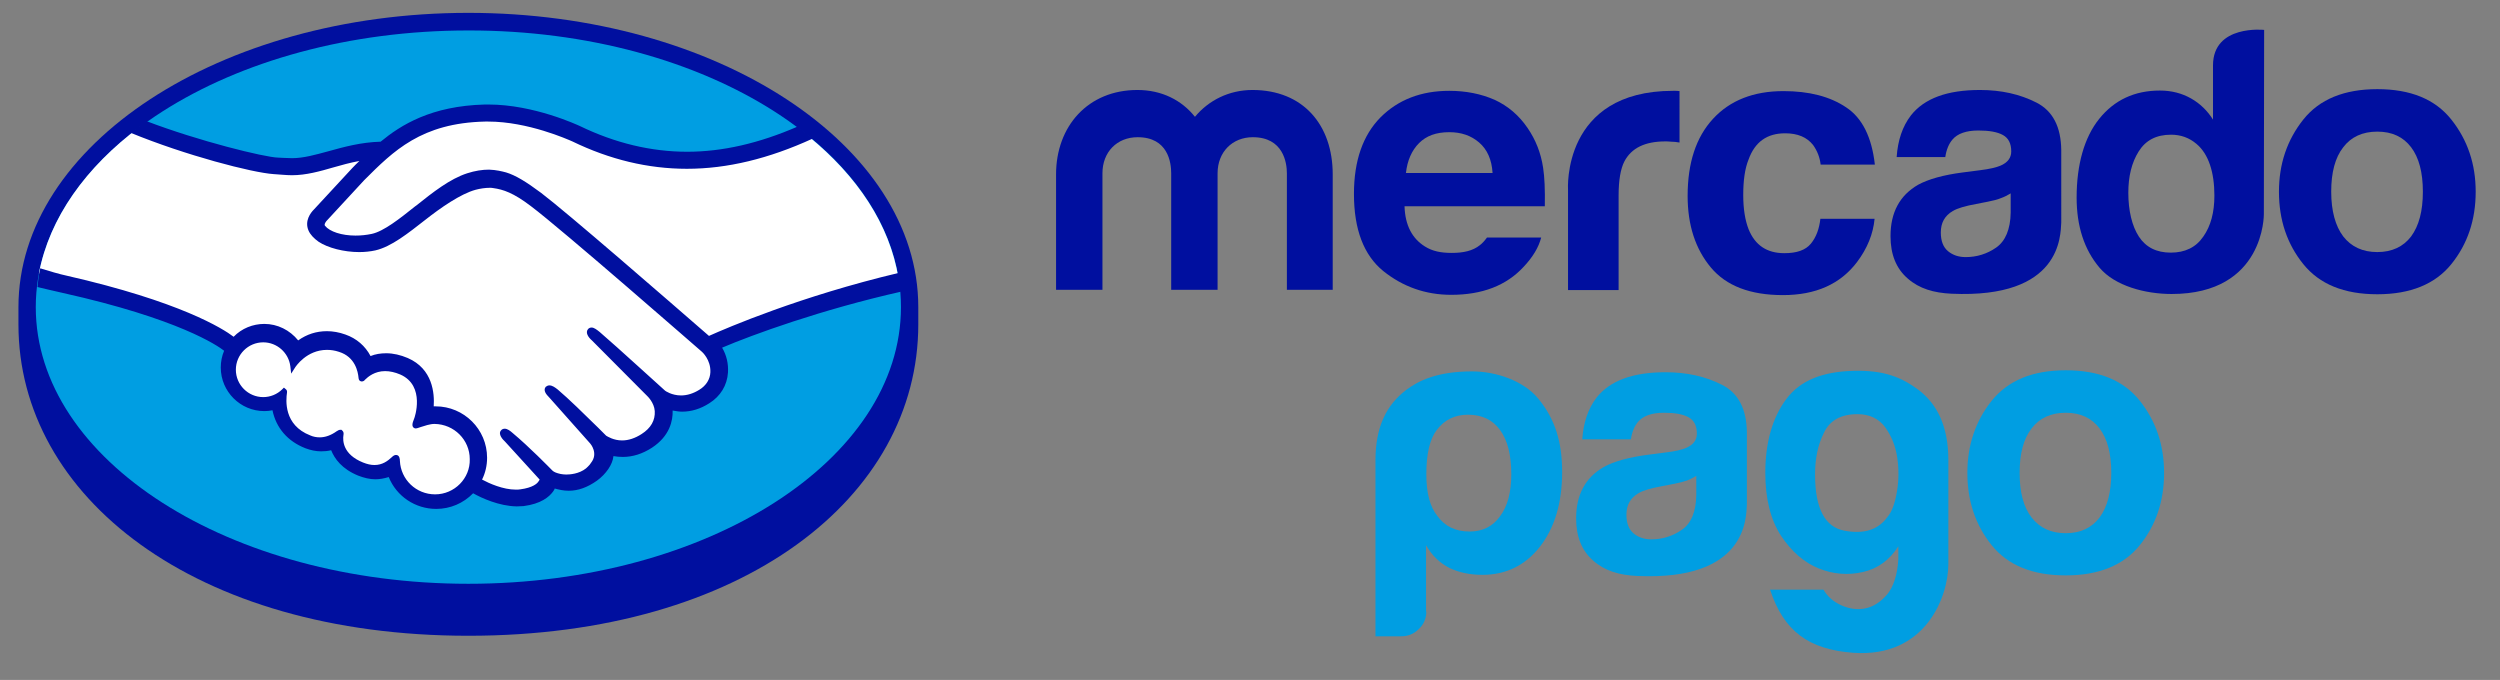
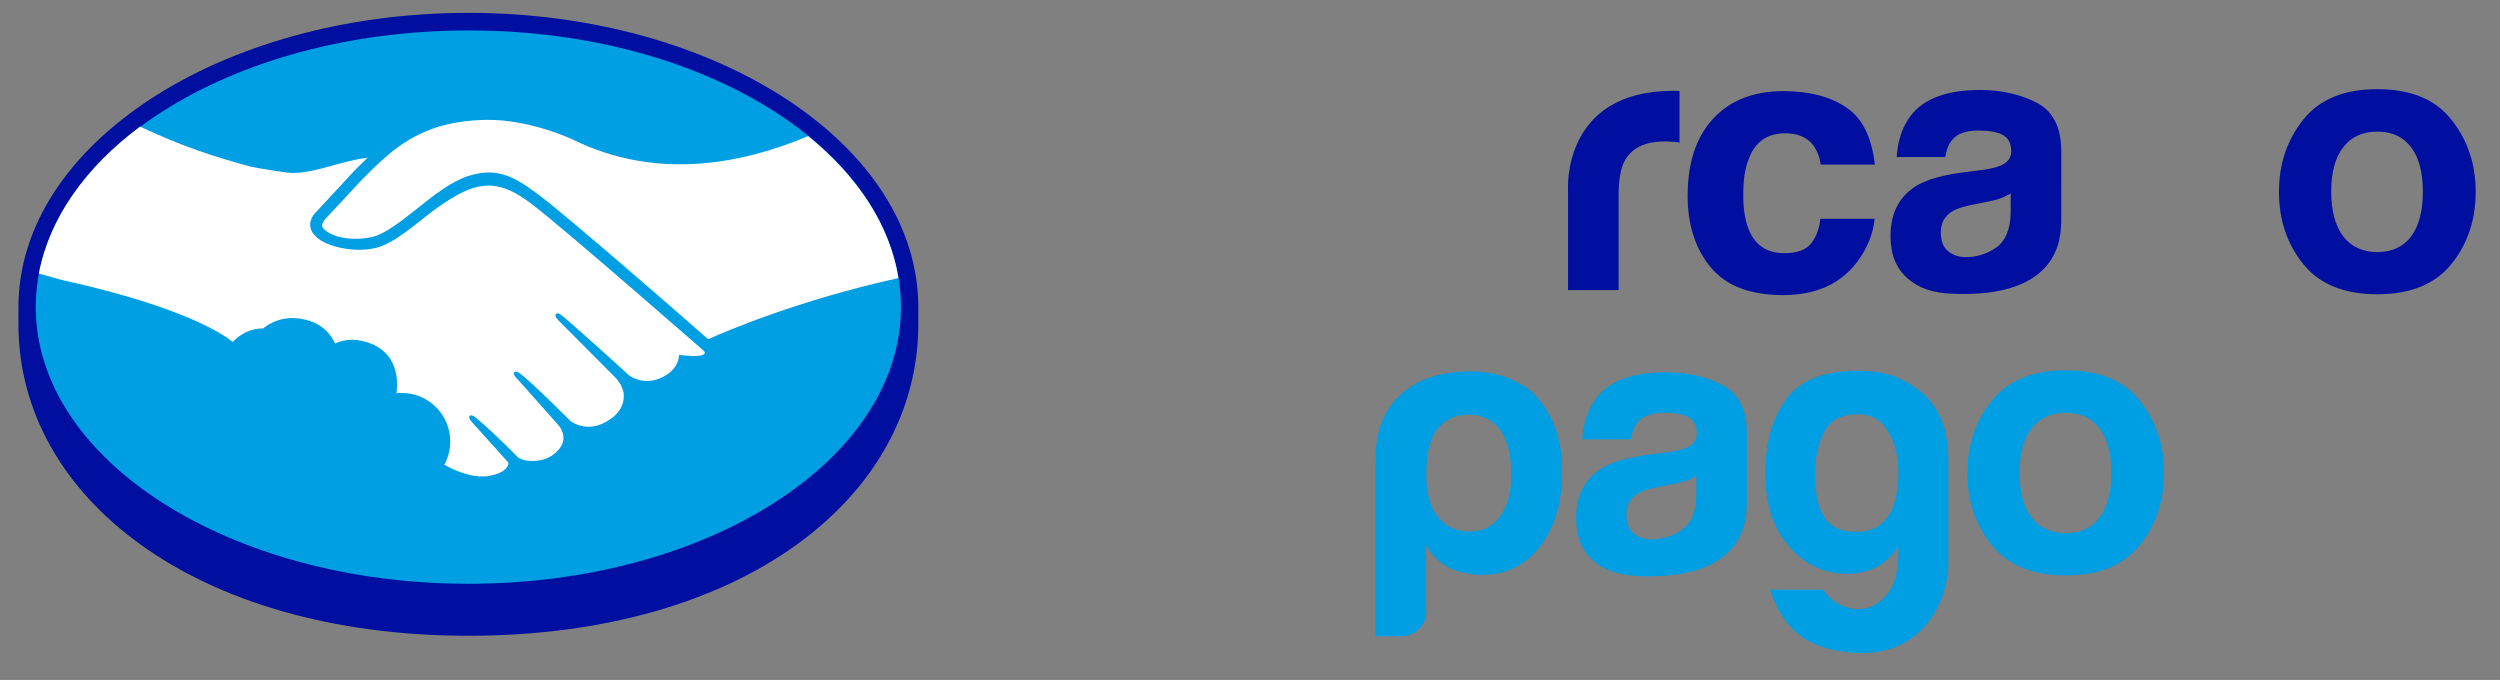
<svg xmlns="http://www.w3.org/2000/svg" xmlns:ns1="http://sodipodi.sourceforge.net/DTD/sodipodi-0.dtd" xmlns:ns2="http://www.inkscape.org/namespaces/inkscape" version="1.1" id="svg3409" x="0px" y="0px" viewBox="0 0 894.6 243.3" style="enable-background:new 0 0 894.6 243.3;" xml:space="preserve">
  <rect x="0" y="0" width="894.6" height="243.3" fill="#808080" stroke="none" />
  <style type="text/css">
	.st0{fill:#000F9F;}
	.st1{fill:#009EE2;}
	.st2{fill:#FFFFFF;}
</style>
  <ns1:namedview bordercolor="#666666" borderopacity="1" gridtolerance="10" guidetolerance="10" id="namedview4178" ns2:current-layer="svg3409" ns2:cx="400.80964" ns2:cy="270.06961" ns2:pageopacity="0" ns2:pageshadow="2" ns2:window-height="705" ns2:window-maximized="1" ns2:window-width="1366" ns2:window-x="-8" ns2:window-y="-8" ns2:zoom="0.35355339" objecttolerance="10" pagecolor="#ffffff" showgrid="false">
	</ns1:namedview>
  <g>
    <g>
      <path class="st0" d="M328.6,109.9c0-58-72.1-105.3-161-105.3c-88.9,0-161,47.3-161,105.3c0,1.5,0,5.6,0,6.2    c0,61.6,63,111.4,161,111.4c98.6,0,161-49.8,161-111.4C328.6,113.9,328.6,112.7,328.6,109.9z" />
      <path class="st1" d="M322.4,109.9c0,54.7-69.3,99-154.8,99c-85.5,0-154.8-44.3-154.8-99c0-54.7,69.3-99,154.8-99    C253.1,10.8,322.4,55.2,322.4,109.9z" />
      <g>
        <path class="st2" d="M116.2,78.6c-0.1,0.2-1.6,1.8-0.6,3c2.4,3.1,10,4.9,17.6,3.2c4.5-1,10.4-5.7,16-10.1     c6.1-4.9,12.2-9.7,18.3-11.7c6.5-2.1,10.6-1.2,13.3-0.3c3,0.9,6.5,2.9,12.1,7.1c10.6,8,53.2,45.1,60.5,51.6     c5.9-2.7,32.3-14,68.1-21.9c-3.1-19.1-14.7-36.5-32.3-50.8c-24.5,10.3-54.5,15.7-83.9,1.4c-0.1-0.1-16-7.6-31.7-7.2     c-23.3,0.5-33.3,10.6-44,21.3L116.2,78.6z" />
-         <path class="st2" d="M251.7,125.4c-0.5-0.4-50.1-43.8-61.3-52.3c-6.5-4.9-10.1-6.1-13.9-6.6c-2-0.3-4.7,0.1-6.6,0.6     c-5.2,1.4-12.1,6-18.1,10.8c-6.3,5-12.2,9.7-17.7,10.9c-7,1.6-15.6-0.3-19.5-2.9c-1.6-1.1-2.7-2.3-3.2-3.5     c-1.4-3.4,1.2-6,1.7-6.5l13.7-14.8c1.6-1.6,3.2-3.2,4.8-4.7c-4.4,0.6-8.5,1.7-12.5,2.8c-5,1.4-9.7,2.7-14.6,2.7     c-2,0-12.8-1.8-14.9-2.3c-12.4-3.4-23.3-6.7-39.5-14.3C30.7,59.8,17.7,77.9,13.9,97.9c2.8,0.7,7.3,2.1,9.2,2.5     c44,9.8,57.7,19.9,60.2,22c2.7-3,6.6-4.9,10.9-4.9c4.9,0,9.3,2.5,11.9,6.2c2.5-2,6-3.7,10.5-3.7c2,0,4.2,0.4,6.3,1.1     c5,1.7,7.5,5,8.9,8c1.7-0.8,3.7-1.3,6.1-1.3c2.4,0,4.8,0.5,7.3,1.6c8.1,3.5,9.4,11.5,8.6,17.5c0.6-0.1,1.2-0.1,1.8-0.1     c9.6,0,17.5,7.8,17.4,17.5c0,3-0.8,5.8-2.1,8.2c2.6,1.5,9.3,4.8,15.2,4.1c4.7-0.6,6.5-2.2,7.1-3.1c0.4-0.6,0.9-1.3,0.5-1.9     l-12.4-13.8c0,0-2-1.9-1.4-2.7c0.7-0.8,2,0.3,2.9,1.1c6.3,5.3,14,13.2,14,13.2c0.1,0.1,0.6,1.1,3.5,1.6c2.5,0.4,6.8,0.2,9.8-2.3     c0.8-0.6,1.5-1.4,2.2-2.2c0,0-0.1,0.1-0.1,0.1c3.2-4.1-0.4-8.2-0.4-8.2l-14.5-16.3c0,0-2.1-1.9-1.4-2.7c0.6-0.7,2,0.3,2.9,1.1     c4.6,3.8,11.1,10.3,17.3,16.4c1.2,0.9,6.7,4.3,13.9-0.5c4.4-2.9,5.3-6.4,5.1-9.1c-0.3-3.5-3.1-6.1-3.1-6.1l-19.8-19.9     c0,0-2.1-1.8-1.4-2.7c0.6-0.8,2,0.3,2.9,1.1c6.3,5.3,23.4,20.9,23.4,20.9c0.2,0.2,6.1,4.4,13.4-0.3c2.6-1.7,4.3-4.2,4.4-7.1     C255.3,128.4,251.7,125.4,251.7,125.4z" />
-         <path class="st2" d="M155.7,150.7c-3.1,0-6.4,1.8-6.9,1.5c-0.2-0.2,0.2-1.4,0.5-2.1c0.3-0.7,4.3-12.9-5.5-17.1     c-7.5-3.2-12.2,0.4-13.7,2.1c-0.4,0.4-0.6,0.4-0.7-0.2c-0.2-2.2-1.1-8.1-7.6-10.1c-9.3-2.8-15.3,3.6-16.8,6     c-0.7-5.3-5.2-9.4-10.7-9.4c-6,0-10.8,4.8-10.8,10.8c0,6,4.8,10.8,10.8,10.8c2.9,0,5.5-1.2,7.5-3c0.1,0.1,0.1,0.2,0.1,0.4     c-0.5,2.7-1.3,12.4,8.9,16.3c4.1,1.6,7.5,0.4,10.4-1.6c0.9-0.6,1-0.3,0.9,0.5c-0.4,2.5,0.1,7.8,7.6,10.9     c5.7,2.3,9.1-0.1,11.3-2.1c1-0.9,1.2-0.7,1.3,0.6c0.3,7.2,6.3,13,13.6,13c7.5,0,13.6-6.1,13.6-13.6     C169.3,156.8,163.2,150.8,155.7,150.7z" />
+         <path class="st2" d="M251.7,125.4c-0.5-0.4-50.1-43.8-61.3-52.3c-6.5-4.9-10.1-6.1-13.9-6.6c-2-0.3-4.7,0.1-6.6,0.6     c-5.2,1.4-12.1,6-18.1,10.8c-6.3,5-12.2,9.7-17.7,10.9c-7,1.6-15.6-0.3-19.5-2.9c-1.6-1.1-2.7-2.3-3.2-3.5     c-1.4-3.4,1.2-6,1.7-6.5l13.7-14.8c1.6-1.6,3.2-3.2,4.8-4.7c-4.4,0.6-8.5,1.7-12.5,2.8c-5,1.4-9.7,2.7-14.6,2.7     c-2,0-12.8-1.8-14.9-2.3c-12.4-3.4-23.3-6.7-39.5-14.3C30.7,59.8,17.7,77.9,13.9,97.9c2.8,0.7,7.3,2.1,9.2,2.5     c44,9.8,57.7,19.9,60.2,22c2.7-3,6.6-4.9,10.9-4.9c2.5-2,6-3.7,10.5-3.7c2,0,4.2,0.4,6.3,1.1     c5,1.7,7.5,5,8.9,8c1.7-0.8,3.7-1.3,6.1-1.3c2.4,0,4.8,0.5,7.3,1.6c8.1,3.5,9.4,11.5,8.6,17.5c0.6-0.1,1.2-0.1,1.8-0.1     c9.6,0,17.5,7.8,17.4,17.5c0,3-0.8,5.8-2.1,8.2c2.6,1.5,9.3,4.8,15.2,4.1c4.7-0.6,6.5-2.2,7.1-3.1c0.4-0.6,0.9-1.3,0.5-1.9     l-12.4-13.8c0,0-2-1.9-1.4-2.7c0.7-0.8,2,0.3,2.9,1.1c6.3,5.3,14,13.2,14,13.2c0.1,0.1,0.6,1.1,3.5,1.6c2.5,0.4,6.8,0.2,9.8-2.3     c0.8-0.6,1.5-1.4,2.2-2.2c0,0-0.1,0.1-0.1,0.1c3.2-4.1-0.4-8.2-0.4-8.2l-14.5-16.3c0,0-2.1-1.9-1.4-2.7c0.6-0.7,2,0.3,2.9,1.1     c4.6,3.8,11.1,10.3,17.3,16.4c1.2,0.9,6.7,4.3,13.9-0.5c4.4-2.9,5.3-6.4,5.1-9.1c-0.3-3.5-3.1-6.1-3.1-6.1l-19.8-19.9     c0,0-2.1-1.8-1.4-2.7c0.6-0.8,2,0.3,2.9,1.1c6.3,5.3,23.4,20.9,23.4,20.9c0.2,0.2,6.1,4.4,13.4-0.3c2.6-1.7,4.3-4.2,4.4-7.1     C255.3,128.4,251.7,125.4,251.7,125.4z" />
      </g>
-       <path class="st0" d="M253.7,120.2c-15.3-13.3-50.6-44-60.1-51.2c-5.5-4.1-9.2-6.3-12.5-7.3c-1.5-0.4-3.5-0.9-6.1-1    c-2.4,0-5,0.4-7.8,1.3c-6.2,2-12.3,6.8-18.3,11.6l-0.3,0.2c-5.5,4.4-11.3,9-15.6,9.9c-1.9,0.4-3.8,0.6-5.8,0.6    c-4.9,0-9.2-1.4-10.9-3.5c-0.3-0.3-0.1-0.9,0.5-1.7l0.1-0.1l13.4-14.5c10.5-10.5,20.5-20.5,43.3-21c0.4,0,0.8,0,1.1,0    c14.2,0,28.5,6.4,30.1,7.1c13.4,6.5,27.1,9.8,41,9.8c14.4,0,29.3-3.6,45-10.8c-1.7-1.5-3.6-2.9-5.4-4.3c-13.8,6-26.9,9-39.5,9    c-12.9,0-25.8-3.1-38.4-9.2c-0.7-0.3-16.4-7.7-32.7-7.7c-0.4,0-0.9,0-1.3,0c-19.2,0.5-30,7.3-37.3,13.3    c-7.1,0.2-13.2,1.9-18.6,3.4c-4.8,1.3-9,2.5-13.1,2.5c-1.7,0-4.7-0.2-5-0.2c-4.7-0.1-28.4-5.9-47.2-13.1c-1.9,1.4-3.8,2.8-5.6,4.2    c19.7,8.1,43.6,14.3,51.2,14.8c2.1,0.1,4.3,0.4,6.6,0.4c5,0,10-1.4,14.8-2.8c2.8-0.8,6-1.7,9.3-2.3c-0.9,0.9-1.8,1.7-2.6,2.6    l-13.7,14.8c-1.1,1.1-3.4,4-1.9,7.5c0.6,1.4,1.9,2.8,3.6,4c3.3,2.2,9.1,3.7,14.5,3.7c2,0,4-0.2,5.8-0.6    c5.7-1.3,11.7-6.1,18.1-11.1c5.1-4,12.3-9.1,17.8-10.6c1.5-0.4,3.4-0.7,5-0.7c0.5,0,0.9,0,1.3,0.1c3.6,0.5,7.2,1.7,13.4,6.4    c11.2,8.4,60.8,51.8,61.3,52.2c0,0,3.2,2.8,3,7.3c-0.1,2.5-1.5,4.8-4,6.3c-2.1,1.3-4.3,2-6.5,2c-3.3,0-5.6-1.6-5.7-1.7    c-0.2-0.1-17.2-15.7-23.4-21c-1-0.8-2-1.6-2.9-1.6c-0.5,0-1,0.2-1.3,0.6c-1,1.2,0.1,2.9,1.4,4l19.8,19.9c0,0,2.5,2.3,2.7,5.4    c0.2,3.3-1.4,6.1-4.7,8.2c-2.3,1.5-4.7,2.3-7,2.3c-3,0-5.2-1.4-5.7-1.7l-2.8-2.8c-5.2-5.1-10.6-10.4-14.5-13.7c-1-0.8-2-1.5-3-1.5    c-0.5,0-0.9,0.2-1.3,0.5c-0.4,0.5-0.8,1.4,0.4,2.9c0.5,0.6,1,1.1,1,1.1l14.5,16.3c0.1,0.1,3,3.5,0.3,6.9l-0.5,0.7    c-0.4,0.5-0.9,0.9-1.3,1.3c-2.5,2-5.8,2.2-7.1,2.2c-0.7,0-1.4-0.1-2-0.2c-1.4-0.3-2.4-0.7-2.9-1.2l-0.2-0.2    c-0.8-0.8-8.1-8.3-14.1-13.3c-0.8-0.7-1.8-1.5-2.8-1.5c-0.5,0-1,0.2-1.3,0.6c-1.2,1.3,0.6,3.3,1.4,4l12.4,13.6    c0,0.1-0.2,0.4-0.5,0.8c-0.4,0.6-1.9,2.1-6.4,2.7c-0.5,0.1-1.1,0.1-1.6,0.1c-4.6,0-9.5-2.2-12.1-3.6c1.2-2.4,1.8-5.1,1.8-7.8    c0-10.2-8.3-18.4-18.4-18.4c-0.2,0-0.4,0-0.7,0c0.3-4.6-0.3-13.4-9.3-17.3c-2.6-1.1-5.2-1.7-7.7-1.7c-2,0-3.9,0.3-5.6,1    c-1.9-3.6-5-6.3-9-7.7c-2.2-0.8-4.5-1.2-6.6-1.2c-3.8,0-7.2,1.1-10.3,3.3c-3-3.7-7.4-5.9-12.1-5.9c-4.1,0-8.1,1.6-11,4.6    c-3.8-2.9-19.1-12.6-59.9-21.9c-2-0.4-6.5-1.7-9.3-2.6c-0.5,2.2-0.8,4.4-1,6.7c0,0,7.5,1.8,9,2.1c41.7,9.3,55.5,18.9,57.8,20.7    c-0.8,1.9-1.2,3.9-1.2,6c0,8.6,7,15.6,15.6,15.6c1,0,1.9-0.1,2.9-0.3c1.3,6.3,5.4,11.1,11.8,13.6c1.9,0.7,3.7,1.1,5.6,1.1    c1.2,0,2.4-0.1,3.6-0.4c1.2,3,3.8,6.7,9.7,9.1c2.1,0.8,4.1,1.3,6.1,1.3c1.6,0,3.2-0.3,4.8-0.8c2.8,6.9,9.5,11.4,17,11.4    c5,0,9.7-2,13.2-5.6c3,1.7,9.3,4.6,15.6,4.7c0.8,0,1.6-0.1,2.4-0.1c6.3-0.8,9.2-3.3,10.6-5.2c0.2-0.3,0.5-0.7,0.6-1.1    c1.5,0.4,3.1,0.8,5,0.8c3.4,0,6.7-1.2,10.1-3.6c3.3-2.4,5.6-5.8,5.9-8.7c0,0,0-0.1,0-0.1c1.1,0.2,2.2,0.3,3.4,0.3    c3.5,0,7-1.1,10.4-3.3c6.4-4.2,7.5-9.7,7.4-13.3c1.1,0.2,2.3,0.4,3.4,0.4c3.3,0,6.6-1,9.7-3c4-2.5,6.4-6.4,6.7-11    c0.2-3.1-0.5-6.2-2.1-8.9c10.8-4.6,35.4-13.6,64.3-20.1c-0.2-2.2-0.5-4.5-0.9-6.7C286.4,106,260.2,117.3,253.7,120.2z     M155.7,176.9c-6.8,0-12.3-5.3-12.6-12c0-0.6-0.1-2.1-1.4-2.1c-0.5,0-1,0.3-1.5,0.8c-1.5,1.4-3.4,2.8-6.2,2.8    c-1.3,0-2.6-0.3-4.1-0.9c-7.2-2.9-7.3-7.8-7-9.8c0.1-0.5,0.1-1.1-0.3-1.5l-0.4-0.4h-0.4c-0.4,0-0.7,0.1-1.3,0.5    c-2.1,1.5-4.1,2.2-6.1,2.2c-1.1,0-2.3-0.2-3.4-0.7c-9.5-3.7-8.7-12.6-8.3-15.3c0.1-0.5-0.1-1-0.4-1.2l-0.7-0.6l-0.6,0.6    c-1.8,1.8-4.3,2.8-6.8,2.8c-5.4,0-9.8-4.4-9.8-9.8c0-5.4,4.4-9.8,9.8-9.8c4.9,0,9.1,3.7,9.7,8.6l0.3,2.6l1.4-2.2    c0.2-0.3,4.1-6.3,11.4-6.3c1.4,0,2.8,0.2,4.3,0.7c5.8,1.8,6.8,7.1,7,9.3c0.1,1.3,1,1.3,1.2,1.3c0.5,0,0.9-0.3,1.1-0.6    c1.1-1.1,3.5-3.1,7.2-3.1c1.7,0,3.5,0.4,5.4,1.2c9.2,4,5.1,15.7,5,15.8c-0.8,1.9-0.8,2.8-0.1,3.3l0.4,0.2h0.3    c0.4,0,0.9-0.2,1.8-0.5c1.3-0.4,3.2-1.1,4.9-1.1h0c7,0.1,12.6,5.7,12.6,12.6C168.3,171.2,162.6,176.9,155.7,176.9z" />
    </g>
    <g>
      <path class="st0" d="M877.2,42.8c-5.8-7.3-14.6-10.9-26.5-10.9c-11.8,0-20.7,3.6-26.5,10.9c-5.8,7.3-8.7,15.9-8.7,25.8    c0,10.1,2.9,18.7,8.7,25.9c5.8,7.2,14.6,10.8,26.5,10.8c11.8,0,20.7-3.6,26.5-10.8c5.8-7.2,8.7-15.8,8.7-25.9    C885.9,58.7,883,50.1,877.2,42.8z M862.8,84.6c-2.8,3.7-6.9,5.6-12.1,5.6c-5.3,0-9.3-1.9-12.2-5.6c-2.8-3.7-4.3-9.1-4.3-16    c0-6.9,1.4-12.2,4.3-15.9c2.8-3.7,6.9-5.6,12.2-5.6c5.3,0,9.3,1.9,12.1,5.6c2.8,3.7,4.2,9,4.2,15.9    C867,75.5,865.6,80.8,862.8,84.6z" />
      <path class="st0" d="M728.7,36.7c-5.9-3-12.6-4.5-20.2-4.5c-11.7,0-19.9,3-24.7,9.1c-3,3.9-4.7,8.9-5.1,14.9h17.4    c0.4-2.7,1.3-4.8,2.6-6.3c1.8-2.1,4.9-3.2,9.2-3.2c3.9,0,6.8,0.5,8.8,1.6c2,1.1,3,3,3,5.9c0,2.3-1.3,4-3.9,5.1    c-1.4,0.6-3.9,1.2-7.2,1.6l-6.2,0.8c-7,0.9-12.3,2.4-16,4.4c-6.6,3.8-9.9,9.9-9.9,18.4c0,6.5,2,11.6,6.2,15.2    c4.1,3.6,9.3,5.1,15.6,5.4c39.4,1.8,39-20.8,39.3-25.5V53.7C737.5,45.4,734.6,39.7,728.7,36.7z M719.5,76.1    c-0.1,6-1.9,10.2-5.2,12.5c-3.3,2.3-7,3.4-10.9,3.4c-2.5,0-4.6-0.7-6.3-2.1c-1.7-1.4-2.6-3.6-2.6-6.7c0-3.5,1.4-6,4.3-7.7    c1.7-1,4.5-1.8,8.3-2.5l4.1-0.8c2-0.4,3.7-0.8,4.8-1.3c1.2-0.4,2.3-1,3.5-1.7V76.1z" />
      <path class="st0" d="M638.8,47.7c4.5,0,7.8,1.4,10,4.2c1.5,2.1,2.4,4.4,2.7,7h19.4c-1.1-9.8-4.5-16.7-10.3-20.5    c-5.8-3.9-13.3-5.8-22.4-5.8c-10.7,0-19.1,3.3-25.2,9.9c-6.1,6.6-9.1,15.8-9.1,27.6c0,10.5,2.8,19,8.3,25.6    c5.5,6.6,14.1,9.9,25.8,9.9c11.7,0,20.5-3.9,26.5-11.8c3.7-4.9,5.8-10.1,6.3-15.5h-19.4c-0.4,3.6-1.5,6.6-3.4,8.9    c-1.9,2.3-5,3.4-9.5,3.4c-6.3,0-10.5-2.9-12.8-8.6c-1.2-3.1-1.9-7.1-1.9-12.2c0-5.3,0.6-9.5,1.9-12.7    C628,50.7,632.4,47.7,638.8,47.7z" />
      <path class="st0" d="M598.7,32.5c-39.9,0-37.6,35.4-37.6,35.4v35.9h18.1V70c0-5.5,0.7-9.6,2.1-12.3c2.5-4.7,7.3-7.1,14.6-7.1    c0.5,0,1.3,0,2.1,0.1c0.9,0,1.9,0.1,3,0.3V32.6c-0.8-0.1-1.3-0.1-1.6-0.1C599.3,32.5,599.1,32.5,598.7,32.5z" />
-       <path class="st0" d="M532.1,85c-0.8,1.1-1.6,2-2.5,2.7c-2.6,2.1-6,2.8-10.1,2.8c-3.9,0-6.9-0.6-9.6-2.3c-4.5-2.8-7.1-7.5-7.3-14.4    h50.2c0.1-5.9-0.1-10.5-0.6-13.7c-0.8-5.4-2.7-10.1-5.5-14.2c-3.1-4.6-7.1-8-11.9-10.2c-4.8-2.1-10.2-3.2-16.2-3.2    c-10.1,0-18.3,3.2-24.6,9.5c-6.3,6.4-9.5,15.5-9.5,27.4c0,12.7,3.5,21.9,10.5,27.6c7,5.6,15.1,8.5,24.3,8.5    c11.1,0,19.7-3.3,25.9-10c3.3-3.5,5.4-7,6.3-10.5H532.1z M507.8,51.2c2.6-2.6,6.1-3.9,10.8-3.9c4.3,0,7.8,1.2,10.7,3.7    c2.9,2.5,4.5,6.1,4.8,10.9h-31C503.6,57.4,505.2,53.8,507.8,51.2z" />
      <g>
-         <path class="st0" d="M477.1,103.7h-16.6V62c0-3.8-1.3-12.9-12.2-12.9c-7.3,0-12.6,5.3-12.6,12.9v41.7h-16.6V62     c0-3.8-1.1-12.9-12-12.9c-7.4,0-12.6,5.3-12.6,12.9v41.7h-16.6V62.4c0-17.2,11.4-30.2,29.1-30.2c8.8,0,15.9,3.7,20.6,9.6     c4.9-5.9,12.2-9.6,20.6-9.6c18.1,0,28.7,12.5,28.7,30.2V103.7z" />
-       </g>
-       <path class="st0" d="M810.2,10.7c0,0-18.3-2-18.3,12.7l0,19.4c-2-3.2-4.7-5.8-7.9-7.6c-3.2-1.8-6.9-2.8-11.1-2.8    c-9.1,0-16.3,3.4-21.7,10.1c-5.4,6.7-8.1,16.5-8.1,28.2c0,10.2,2.7,18.6,8.2,25.1c5.5,6.5,16.3,9.4,25.8,9.4    c33.4,0,33-28.6,33-28.6L810.2,10.7z M788.4,84.7c-2.6,3.8-6.5,5.7-11.6,5.7c-5.1,0-8.9-1.9-11.4-5.7c-2.5-3.8-3.8-9.4-3.8-15.7    c0-5.9,1.2-10.8,3.7-14.8c2.5-4,6.3-6,11.6-6c3.5,0,6.5,1.1,9.1,3.3c4.3,3.6,6.4,10.1,6.4,18.5C792.4,76,791.1,80.9,788.4,84.7z" />
+         </g>
    </g>
    <g>
      <g>
        <path class="st1" d="M510.4,218.8c0,2.5-0.9,4.6-2.7,6.3c-1.8,1.8-3.9,2.6-6.4,2.6h-9.1v-63c0-12.2,4.1-19.9,10.9-25.1     c4.5-3.4,11.2-6.7,23.7-6.7c8.5,0,18.4,3.3,23.7,9.8c6,7.3,8.5,15.5,8.5,26.2c0,11.1-2.7,20-8,26.8c-5.3,6.7-12.2,10-20.5,10     c-4.4,0-8.3-0.8-11.7-2.4c-3.6-1.8-6.4-4.5-8.5-8.2V218.8z M540.8,169.7c0-6.8-1.3-12.1-4-15.8c-2.7-3.7-6.5-5.5-11.5-5.5     c-4.8,0-8.5,1.9-11.2,5.5c-2.5,3.3-3.7,8.6-3.7,15.8c0,6.7,1.3,11.7,4,15c2.7,3.7,6.5,5.5,11.5,5.5c4.6,0,8.3-1.8,10.9-5.5     C539.5,181.1,540.8,176.1,540.8,169.7" />
        <path class="st1" d="M679.3,200v-4.5c-3.1,4.9-7.4,8-12.7,9.2c-5.3,1.2-10.6,0.8-15.8-1.3c-5.2-2.1-9.7-6-13.5-11.7     c-3.7-5.7-5.6-13.2-5.6-22.5c0-10.8,2.5-19.7,7.5-26.4c5-6.7,13-9.8,24-10.1c10.8-0.3,17.1,2.2,23.3,6.8     c6.7,5.1,10.7,13,10.7,25.2v37.1c0,11.8-8.2,33.6-34,31.8c-16-1.2-24.9-7.7-29.8-22.6h19.1c1.4,2.4,3.5,4.3,6.4,5.6     c2.9,1.3,5.8,1.7,8.6,1.1c2.9-0.6,5.5-2.3,7.9-5.1C677.6,209.8,679,205.6,679.3,200 M649.5,169.8c0,12.1,3.5,18.8,10.5,20.1     c7,1.3,12.1-0.3,15.4-4.9c1.6-1.9,2.7-4.9,3.4-9.1c0.7-4.1,0.7-8.2,0.1-12.2c-0.6-4-2-7.6-4.3-10.8c-2.3-3.1-5.6-4.7-9.9-4.7     c-5.9,0-9.9,2.2-12,6.6C650.5,159.2,649.5,164.1,649.5,169.8" />
        <path class="st1" d="M616.2,137.7c-5.9-3-12.6-4.5-20.2-4.5c-11.7,0-19.9,3-24.7,9.1c-3,3.9-4.7,8.9-5.1,14.9h17.4     c0.4-2.7,1.3-4.8,2.6-6.3c1.8-2.1,4.9-3.2,9.2-3.2c3.9,0,6.8,0.5,8.8,1.6c2,1.1,3,3,3,5.9c0,2.3-1.3,4-3.9,5.1     c-1.4,0.6-3.8,1.2-7.2,1.6l-6.2,0.8c-7,0.9-12.4,2.4-16,4.4c-6.6,3.8-9.9,9.9-9.9,18.4c0,6.5,2,11.6,6.2,15.2     c4.1,3.6,9.3,5.1,15.6,5.4c39.4,1.8,39-20.8,39.3-25.5v-25.9C625,146.4,622.1,140.7,616.2,137.7 M607,177.1     c-0.1,6-1.8,10.2-5.2,12.5c-3.3,2.3-7,3.4-10.9,3.4c-2.5,0-4.6-0.7-6.3-2.1c-1.7-1.4-2.6-3.6-2.6-6.7c0-3.5,1.4-6,4.3-7.7     c1.7-1,4.4-1.8,8.3-2.5l4.1-0.8c2.1-0.4,3.7-0.8,4.8-1.2c1.2-0.4,2.3-1,3.5-1.7V177.1z" />
        <path class="st1" d="M765.7,143.4c-5.8-7.3-14.6-10.9-26.5-10.9c-11.8,0-20.6,3.6-26.5,10.9c-5.8,7.3-8.7,15.9-8.7,25.8     c0,10.1,2.9,18.7,8.7,25.9c5.8,7.2,14.6,10.8,26.5,10.8c11.8,0,20.7-3.6,26.5-10.8c5.8-7.2,8.7-15.8,8.7-25.9     C774.4,159.3,771.5,150.7,765.7,143.4 M751.3,185.2c-2.8,3.7-6.9,5.6-12.1,5.6c-5.3,0-9.3-1.9-12.2-5.6c-2.9-3.7-4.3-9.1-4.3-16     c0-6.9,1.4-12.2,4.3-15.9c2.8-3.7,6.9-5.6,12.2-5.6c5.3,0,9.3,1.9,12.1,5.6c2.8,3.7,4.2,9,4.2,15.9     C755.5,176.1,754.1,181.4,751.3,185.2" />
      </g>
    </g>
  </g>
</svg>